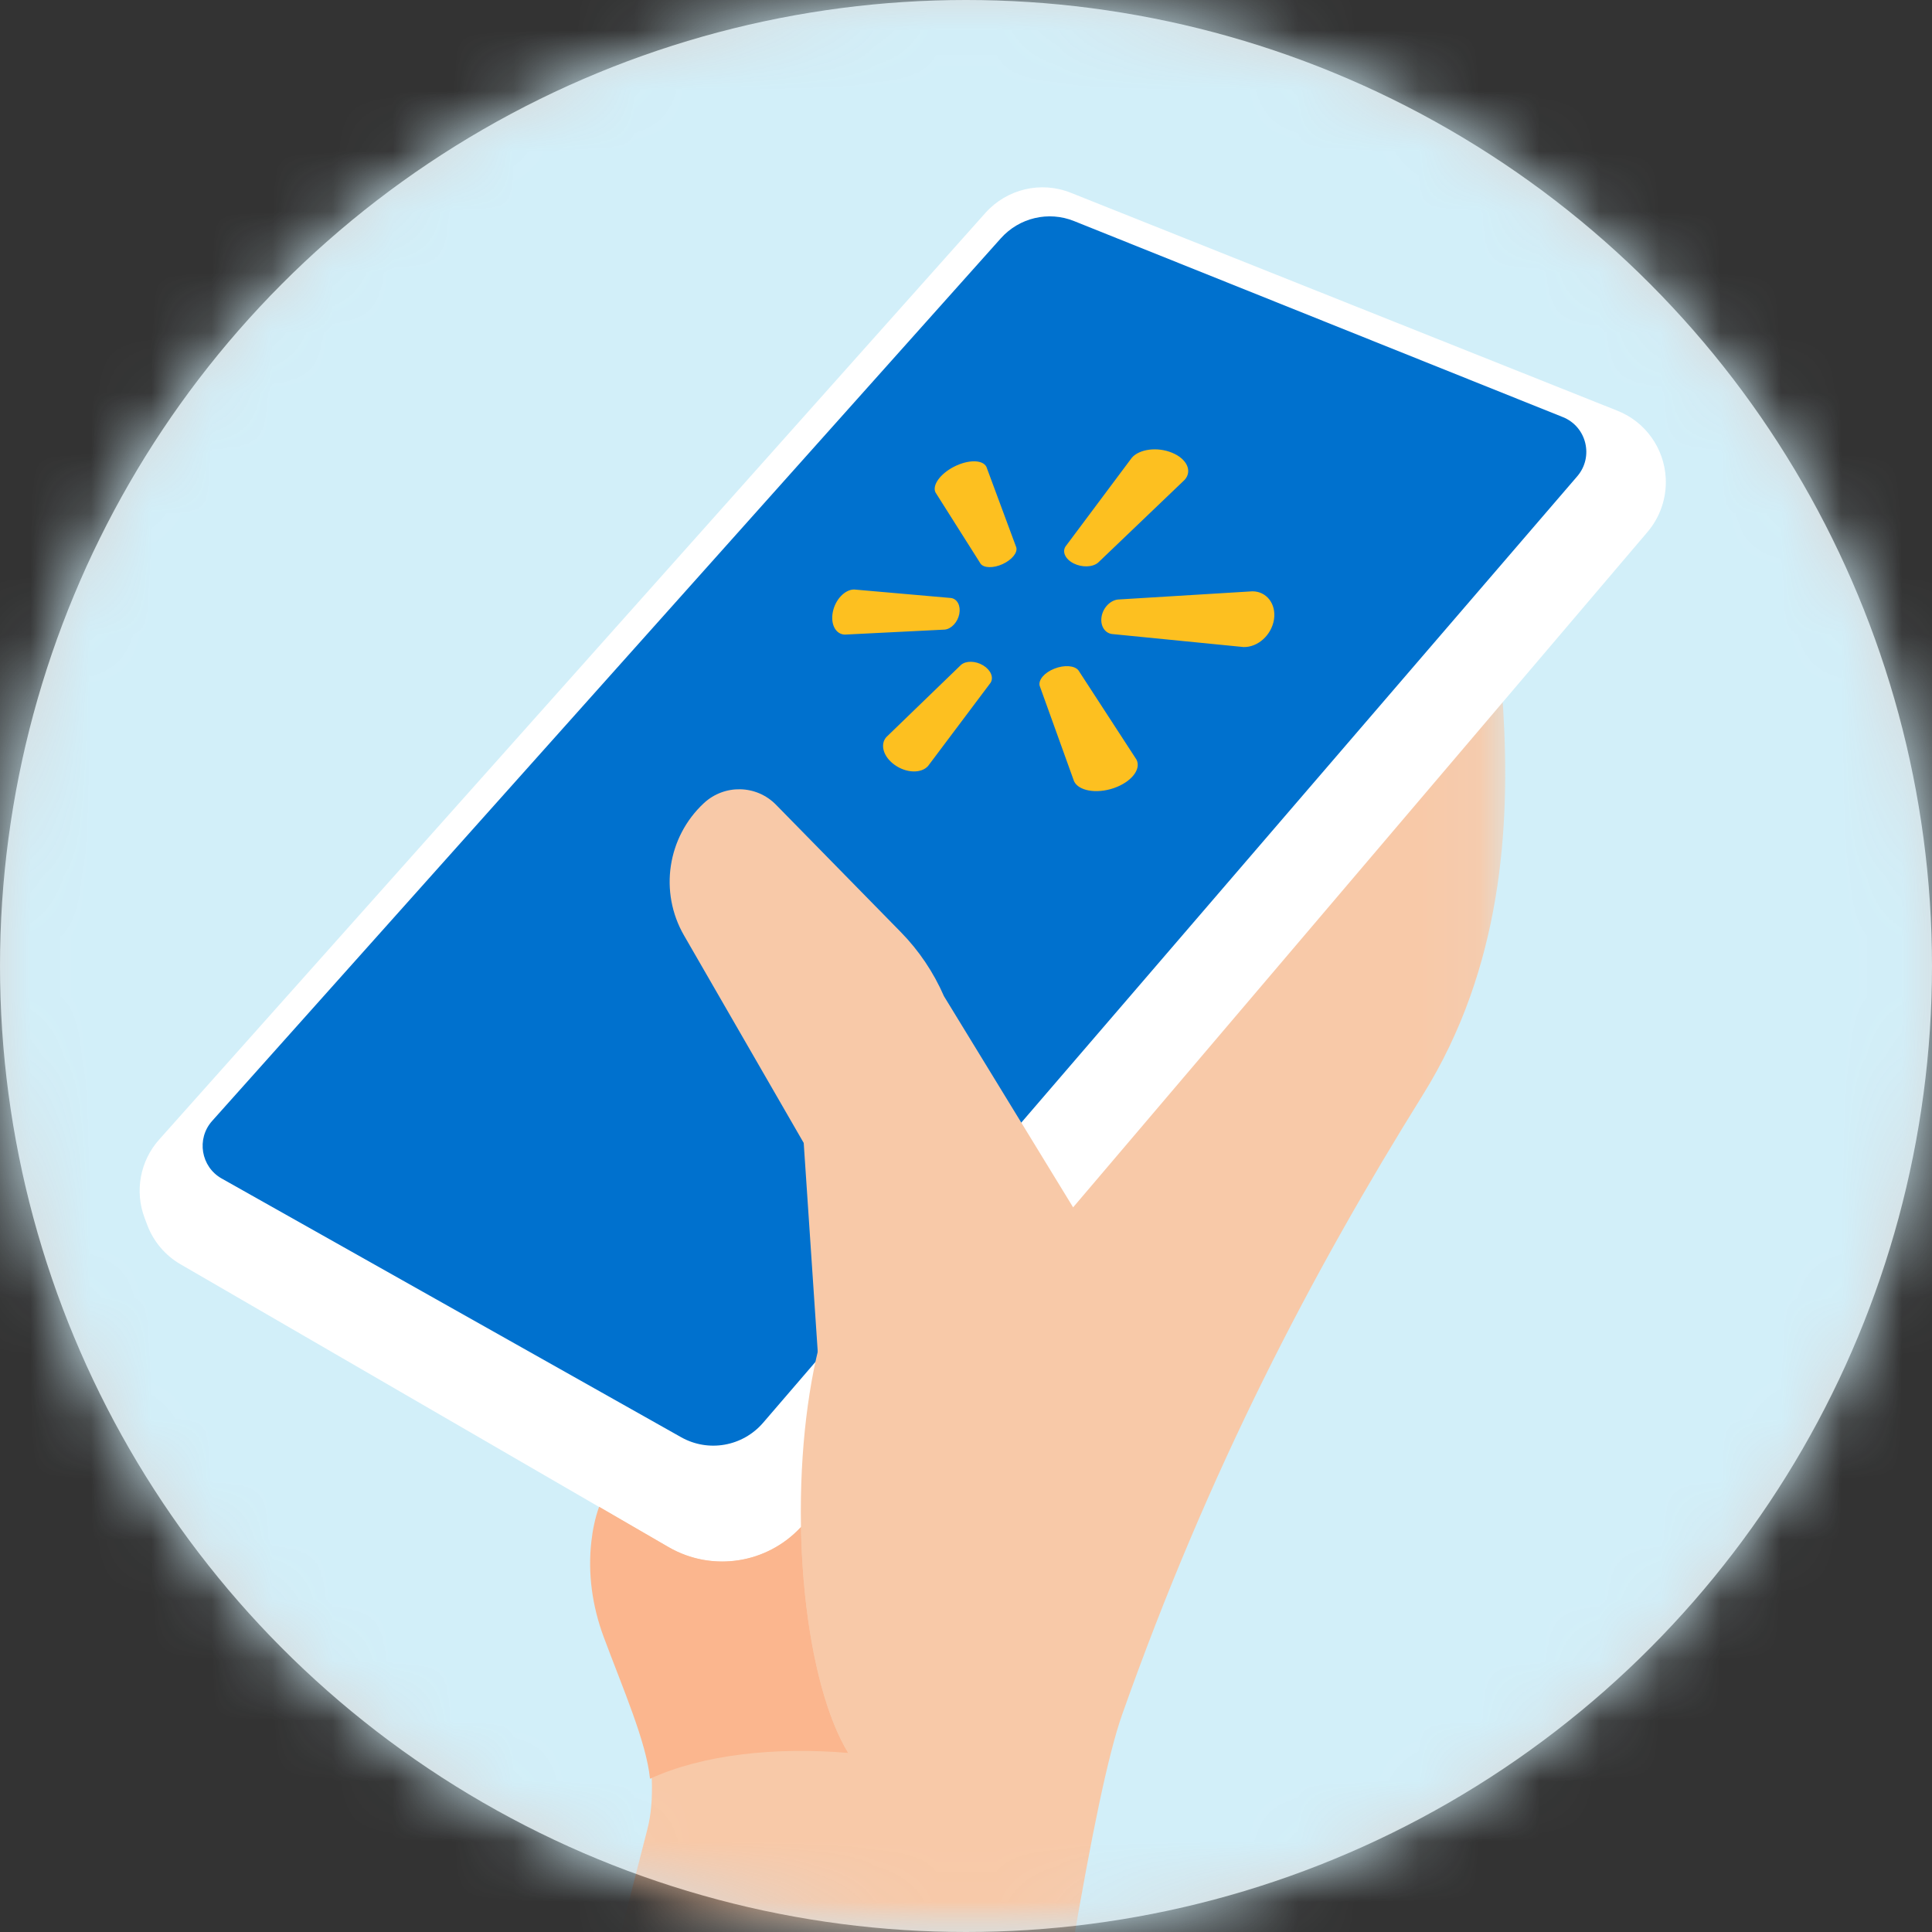
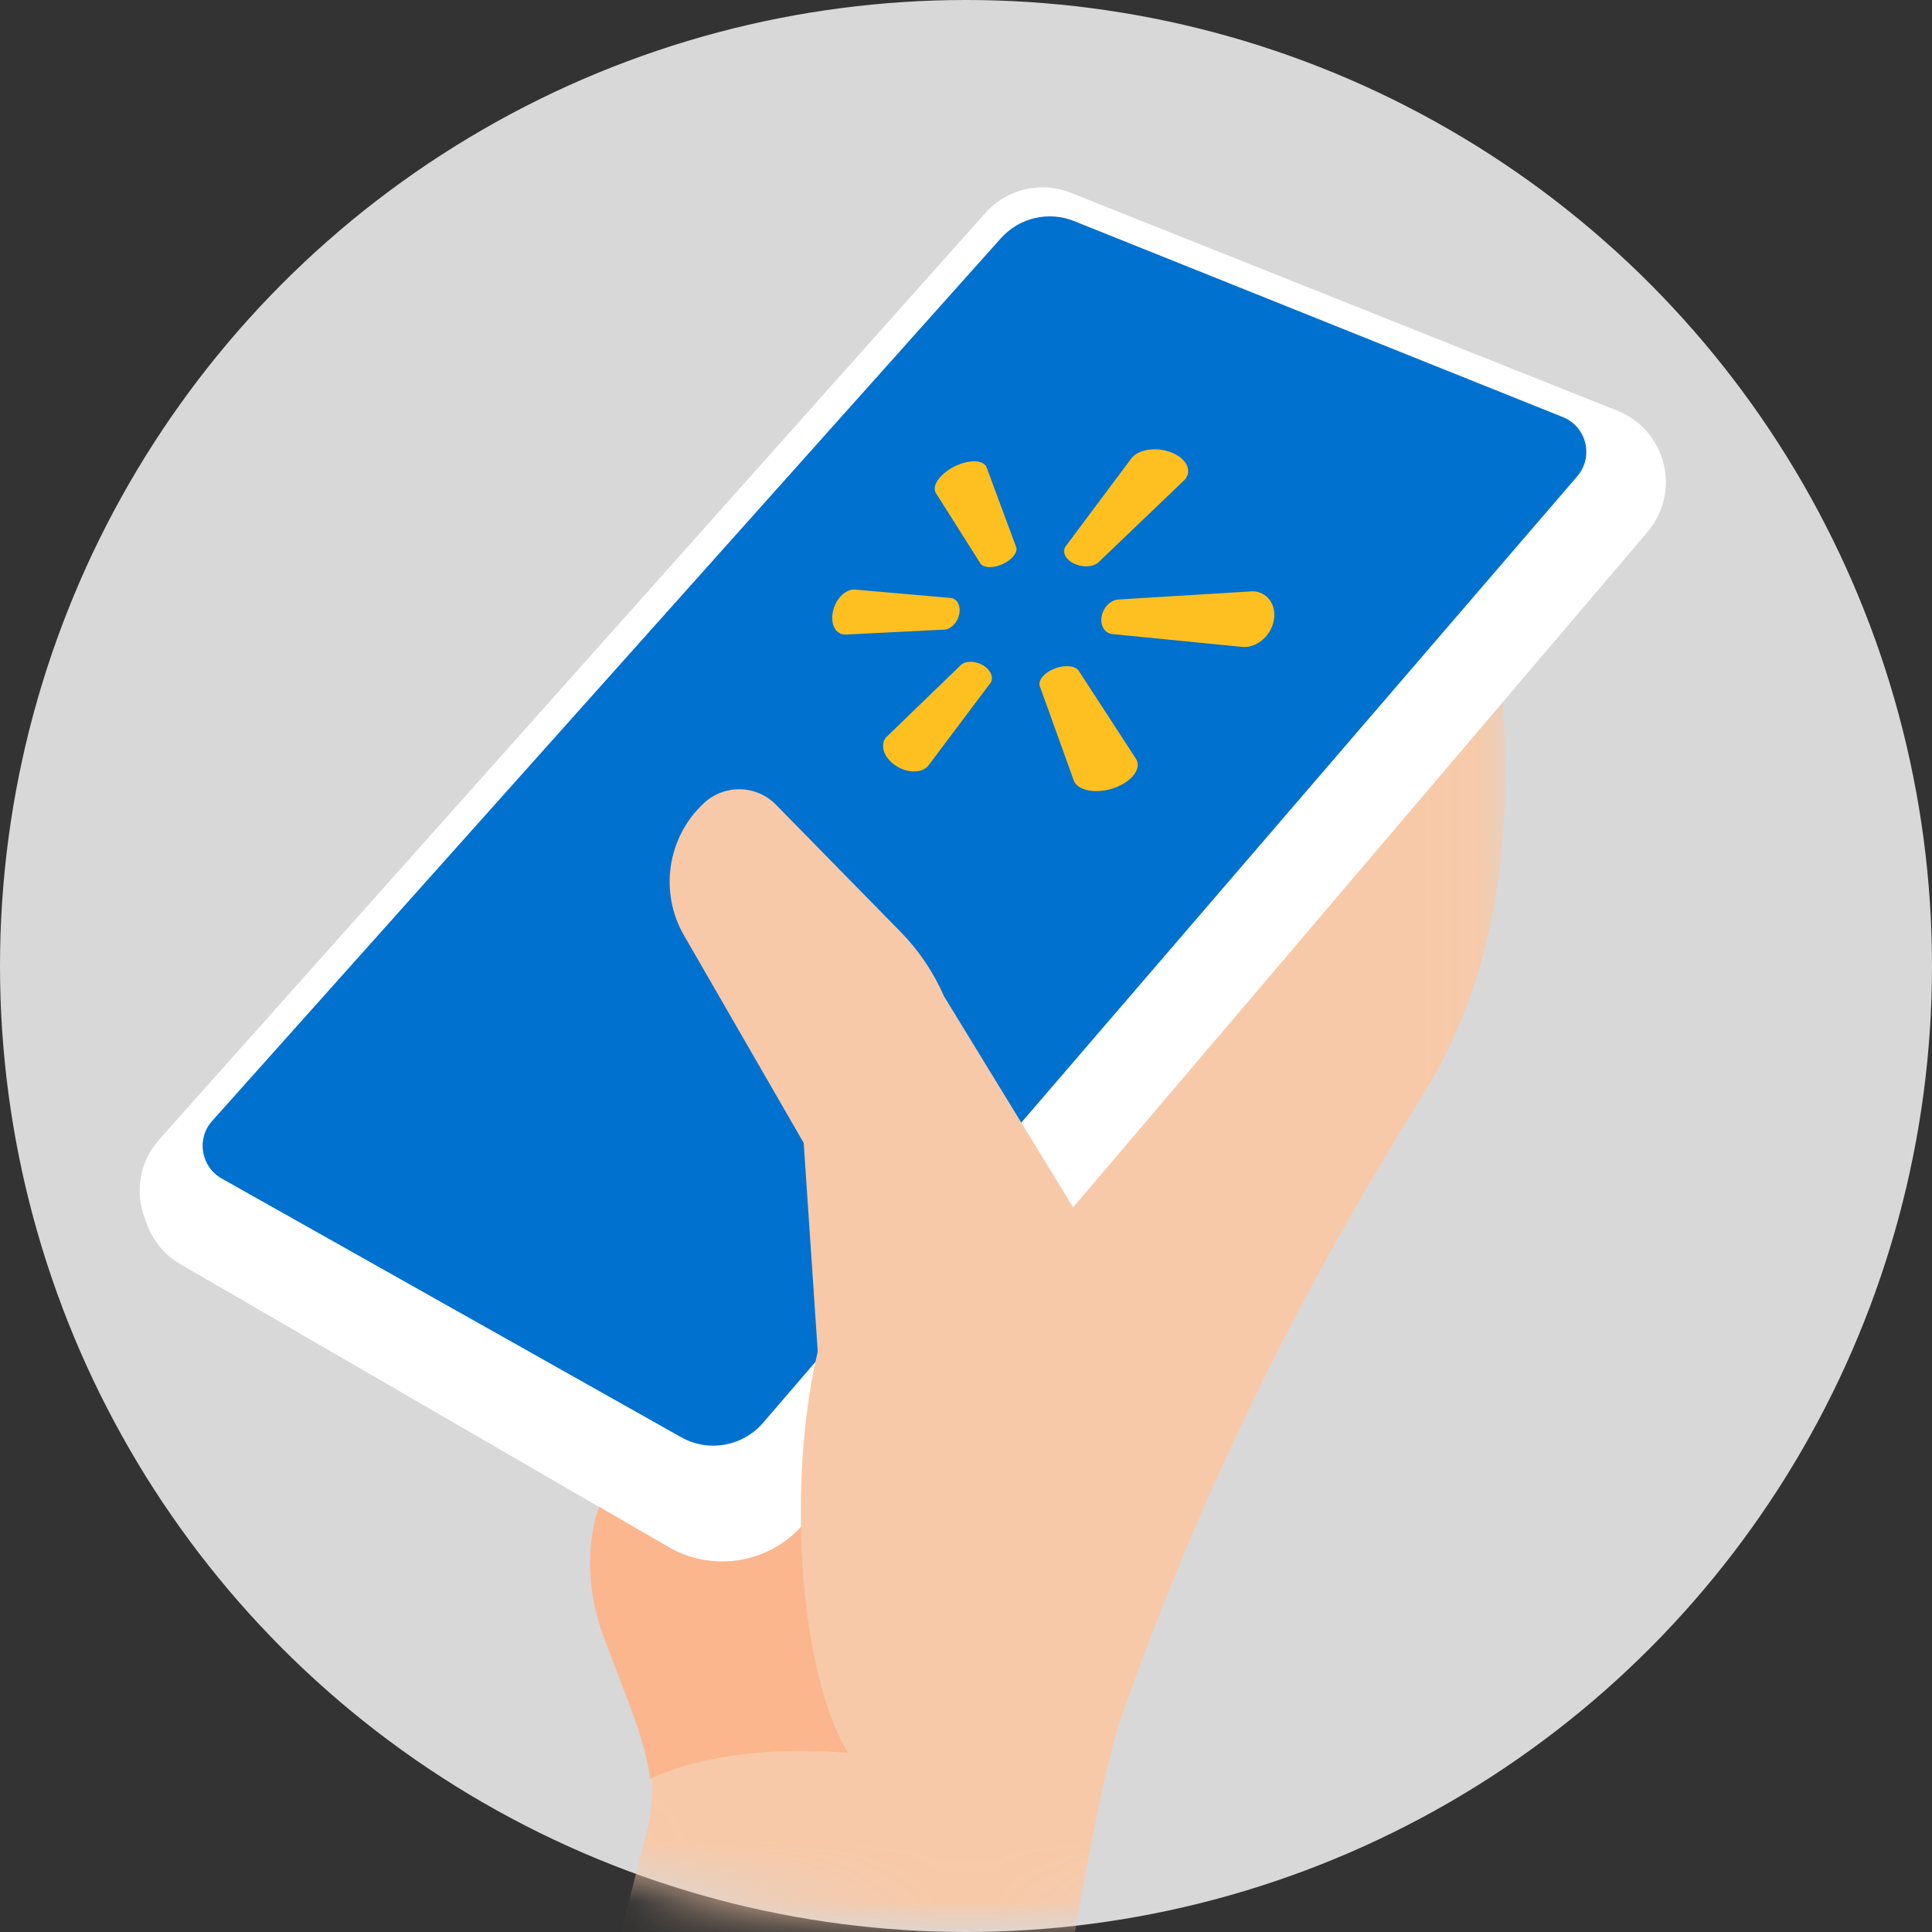
<svg xmlns="http://www.w3.org/2000/svg" width="32" height="32" viewBox="0 0 32 32" fill="none">
  <rect x="0" y="0" width="32" height="32" fill="#333333" stroke="none" />
  <circle cx="16" cy="16" r="16" fill="#D8D8D8" />
  <mask id="mask0_554_171877" style="mask-type:alpha" maskUnits="userSpaceOnUse" x="0" y="0" width="32" height="32">
    <circle cx="16" cy="16" r="16" fill="white" />
  </mask>
  <g mask="url(#mask0_554_171877)">
-     <rect x="-0.2" y="-0.798" width="33.2" height="33.2" fill="#D2EFF9" />
    <mask id="mask1_554_171877" style="mask-type:alpha" maskUnits="userSpaceOnUse" x="-10" y="5" width="35" height="28">
      <path fill-rule="evenodd" clip-rule="evenodd" d="M-9.601 5.515H24.931V32.003H-9.601V5.515Z" fill="white" />
    </mask>
    <g mask="url(#mask1_554_171877)">
      <path fill-rule="evenodd" clip-rule="evenodd" d="M-36.705 35.408C-39.248 26.666 -30.828 12.662 -30.828 12.662L-19.964 15.605C-19.964 15.605 -17.819 18.327 -9.908 22.162C-7.446 23.356 -5.164 25.359 -2.809 29.541C0.282 35.028 7.038 45.855 7.038 45.855C7.038 45.855 8.633 38.38 10.723 30.296C11.219 28.382 9.085 24.53 9.769 20.407C12.761 2.379 20.5 5.179 24.249 6.522C24.783 6.713 25.003 7.349 24.701 7.83C24.115 8.767 26.19 13.925 23.567 18.134C21.738 21.071 20.028 24.32 18.586 28.399C17.645 31.064 15.986 45.09 14.678 52.573C13.741 57.936 11.714 60.8 9.578 60.844C6.641 60.905 4.296 59.195 2.254 56.987C-0.375 54.144 -6.546 45.155 -6.546 45.155C-6.546 45.155 -5.684 78.165 -9.868 83.941C-13.481 88.929 -33.624 45.995 -36.705 35.408Z" fill="#F8C9A8" />
    </g>
    <path fill-rule="evenodd" clip-rule="evenodd" d="M17.736 3.193L26.792 6.804C27.254 6.988 27.565 7.425 27.59 7.922C27.606 8.246 27.498 8.564 27.288 8.811L13.317 25.238C12.759 25.894 11.815 26.056 11.072 25.626L2.991 20.941C2.738 20.795 2.544 20.566 2.44 20.293L2.396 20.175C2.227 19.731 2.32 19.229 2.636 18.875L16.321 3.527C16.677 3.129 17.241 2.995 17.736 3.193Z" fill="white" />
    <path fill-rule="evenodd" clip-rule="evenodd" d="M3.514 18.566L16.577 3.947C16.883 3.605 17.367 3.491 17.791 3.662L25.887 6.909C26.28 7.067 26.401 7.567 26.124 7.889L12.639 23.566C12.3 23.959 11.733 24.059 11.282 23.805L3.672 19.52C3.327 19.326 3.25 18.861 3.514 18.566Z" fill="#0071CE" />
    <path fill-rule="evenodd" clip-rule="evenodd" d="M15.889 10.169C15.862 10.305 15.759 10.415 15.651 10.428L13.992 10.511C13.841 10.506 13.752 10.338 13.795 10.132C13.838 9.926 13.996 9.764 14.147 9.764L15.754 9.905C15.856 9.921 15.915 10.033 15.889 10.169ZM17.462 11.076C17.628 11.009 17.8 11.023 17.863 11.104L18.824 12.582C18.906 12.742 18.737 12.955 18.444 13.055C18.155 13.152 17.865 13.098 17.79 12.941L17.22 11.358C17.196 11.263 17.297 11.141 17.462 11.076ZM16.283 11.02C16.411 11.097 16.463 11.222 16.406 11.31L15.371 12.688C15.258 12.814 15.011 12.806 14.82 12.67C14.631 12.537 14.572 12.332 14.68 12.209L15.918 11.012C16 10.942 16.157 10.944 16.283 11.02ZM18.515 9.93L20.745 9.794C20.978 9.795 21.141 10.002 21.101 10.262C21.059 10.522 20.831 10.724 20.596 10.717L18.414 10.501C18.294 10.482 18.22 10.358 18.246 10.211C18.272 10.064 18.389 9.945 18.515 9.93ZM16.243 9.339L15.494 8.155C15.438 8.037 15.572 7.847 15.804 7.729C16.038 7.61 16.277 7.612 16.338 7.732L16.833 9.067C16.857 9.154 16.76 9.273 16.605 9.344C16.453 9.413 16.298 9.409 16.243 9.339ZM17.648 9.052L18.748 7.58C18.873 7.438 19.167 7.398 19.411 7.498C19.659 7.599 19.752 7.801 19.622 7.947L18.188 9.319C18.097 9.396 17.923 9.402 17.783 9.332C17.646 9.263 17.59 9.142 17.648 9.052Z" fill="#FDC020" />
    <path fill-rule="evenodd" clip-rule="evenodd" d="M19.35 22.574L15.635 16.5C15.463 16.105 15.221 15.745 14.92 15.438L12.854 13.33C12.53 12.998 12.001 12.986 11.66 13.301C11.053 13.864 10.915 14.775 11.329 15.493L13.312 18.931L14.001 29.187L19.35 22.574Z" fill="#F8C9A8" />
    <path fill-rule="evenodd" clip-rule="evenodd" d="M13.335 26.421L13.335 26.421C13.297 26.062 13.274 25.684 13.266 25.292C12.704 25.9 11.795 26.042 11.073 25.624L9.923 24.957C9.856 25.144 9.816 25.341 9.795 25.531C9.734 26.062 9.81 26.6 9.995 27.102C10.313 27.959 10.707 28.855 10.766 29.462C11.629 29.063 12.833 28.931 14.049 29.034C13.712 28.483 13.453 27.549 13.335 26.421Z" fill="#FBB68E" />
    <path fill-rule="evenodd" clip-rule="evenodd" d="M13.264 25.038C13.264 27.54 13.929 29.569 14.749 29.569C15.569 29.569 16.233 27.54 16.233 25.038C16.233 22.535 15.569 20.506 14.749 20.506C13.929 20.506 13.264 22.535 13.264 25.038Z" fill="#F8C9A8" />
  </g>
</svg>